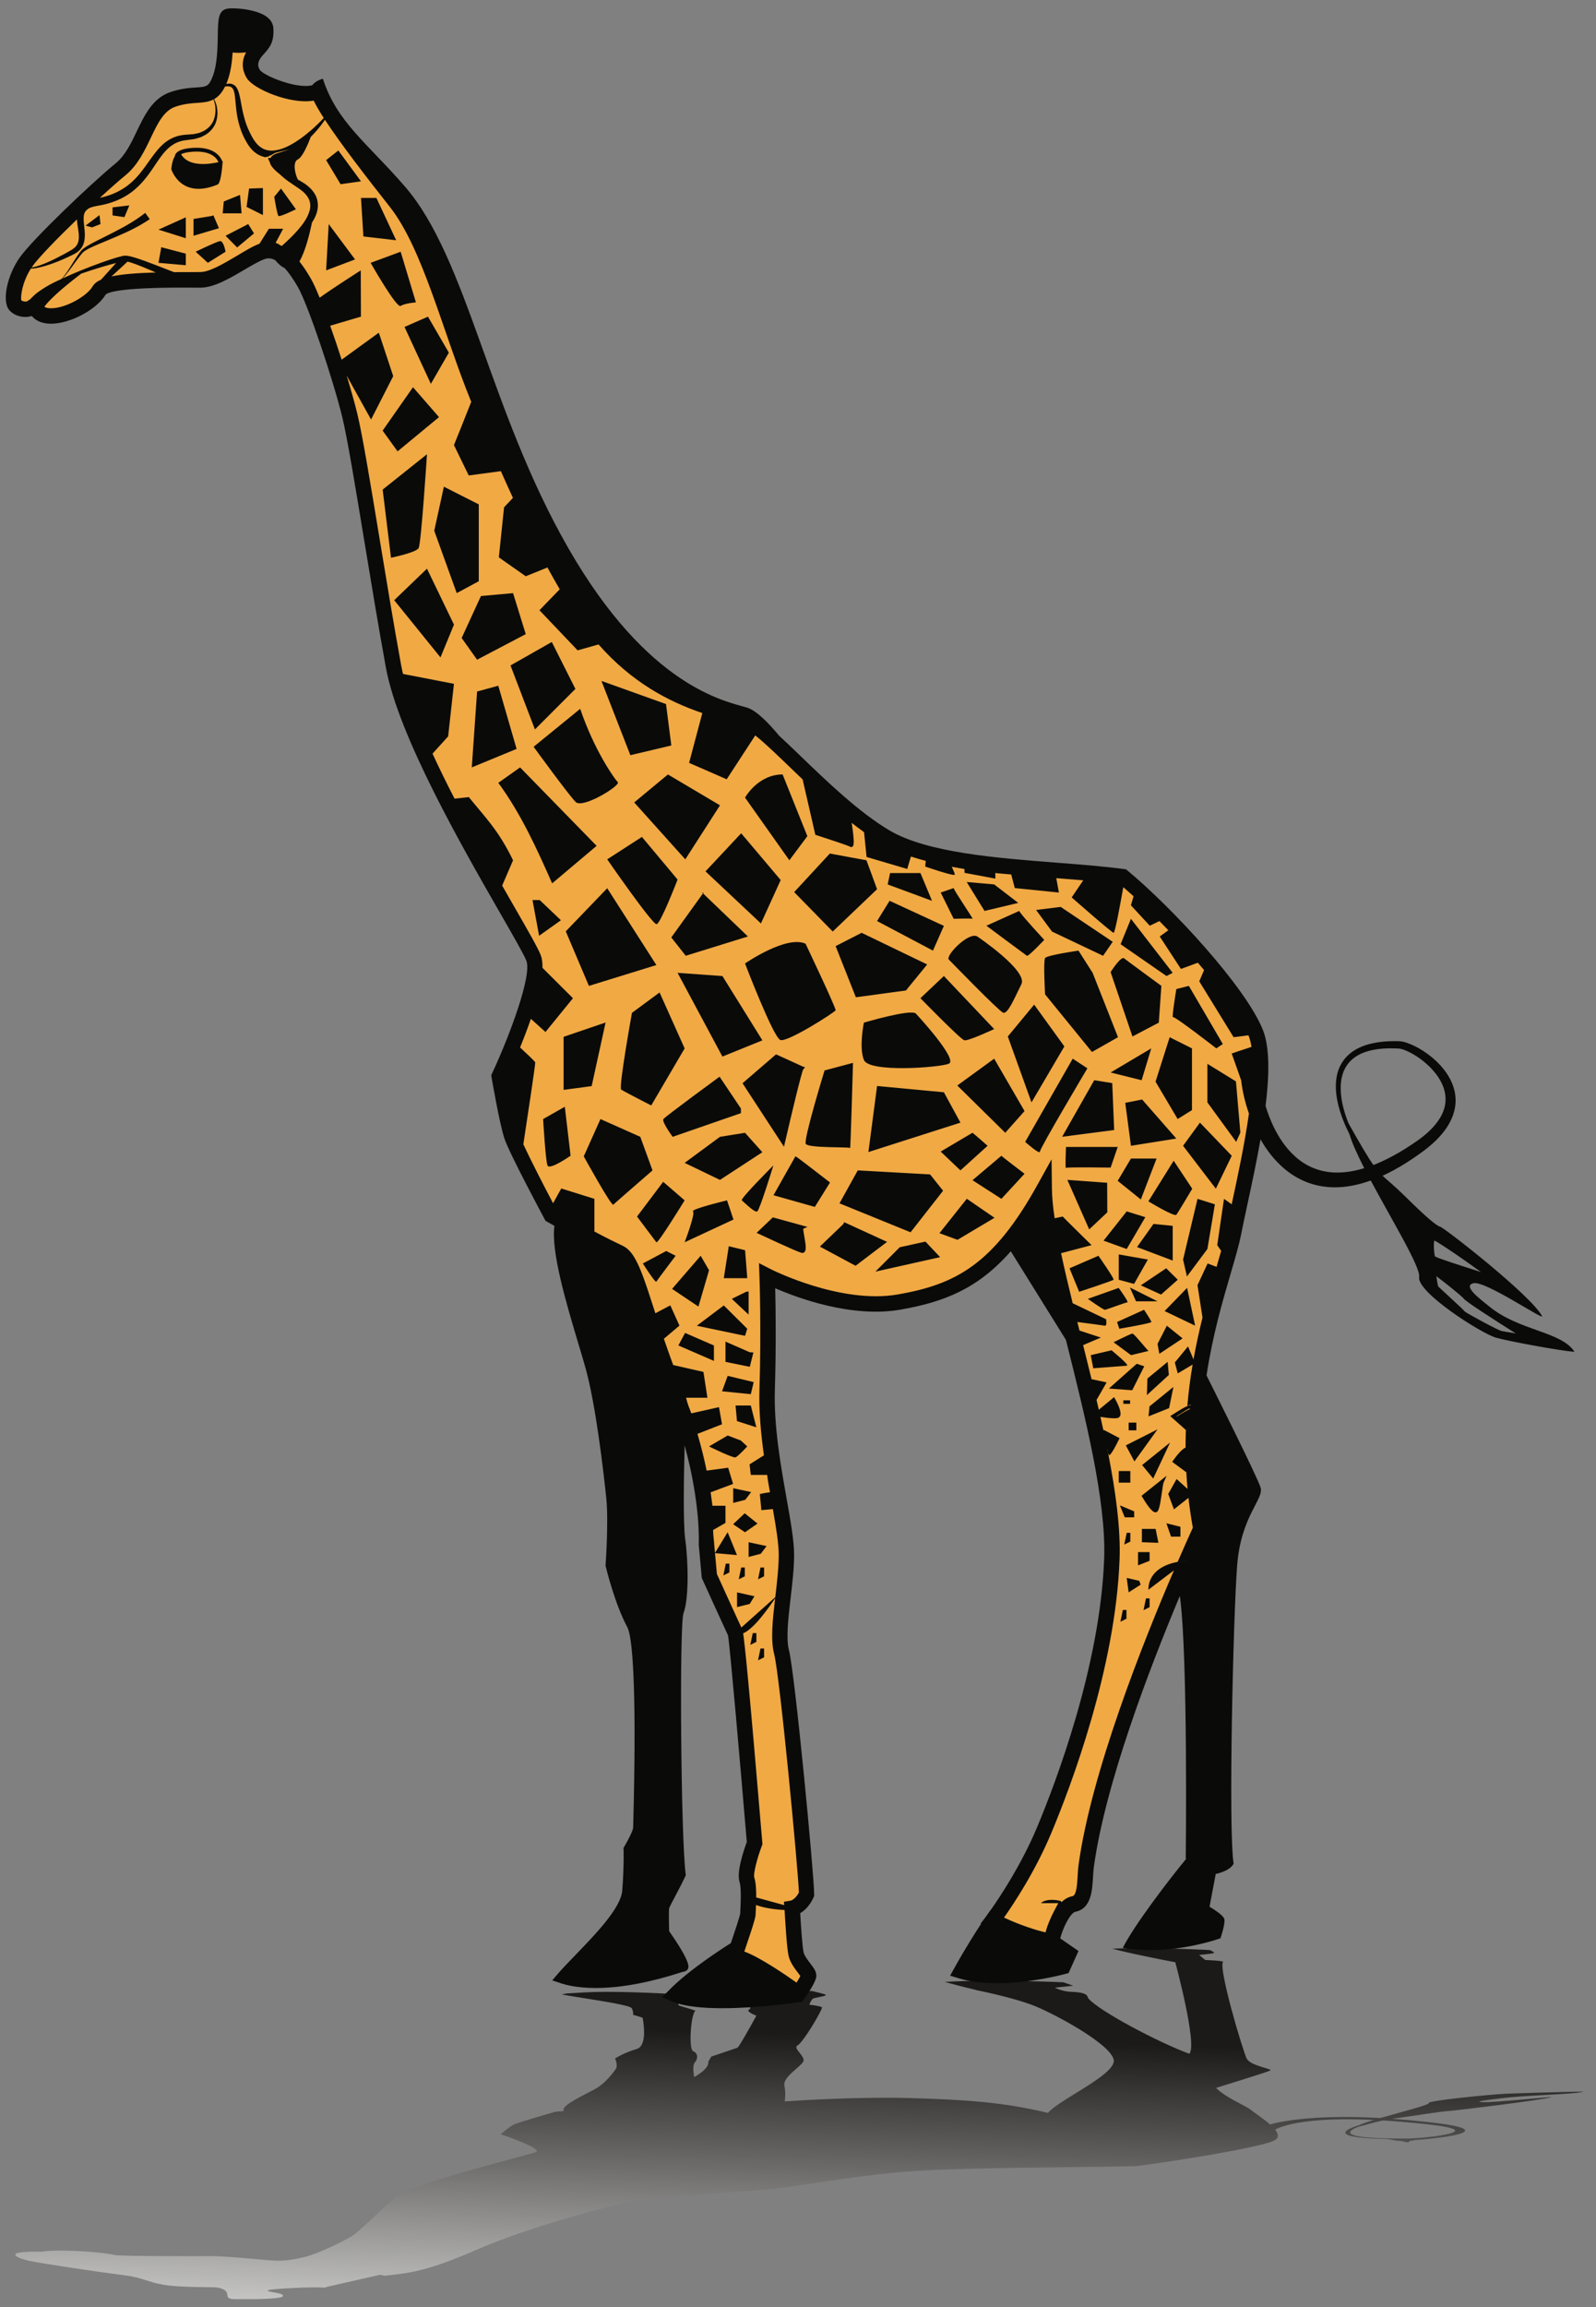
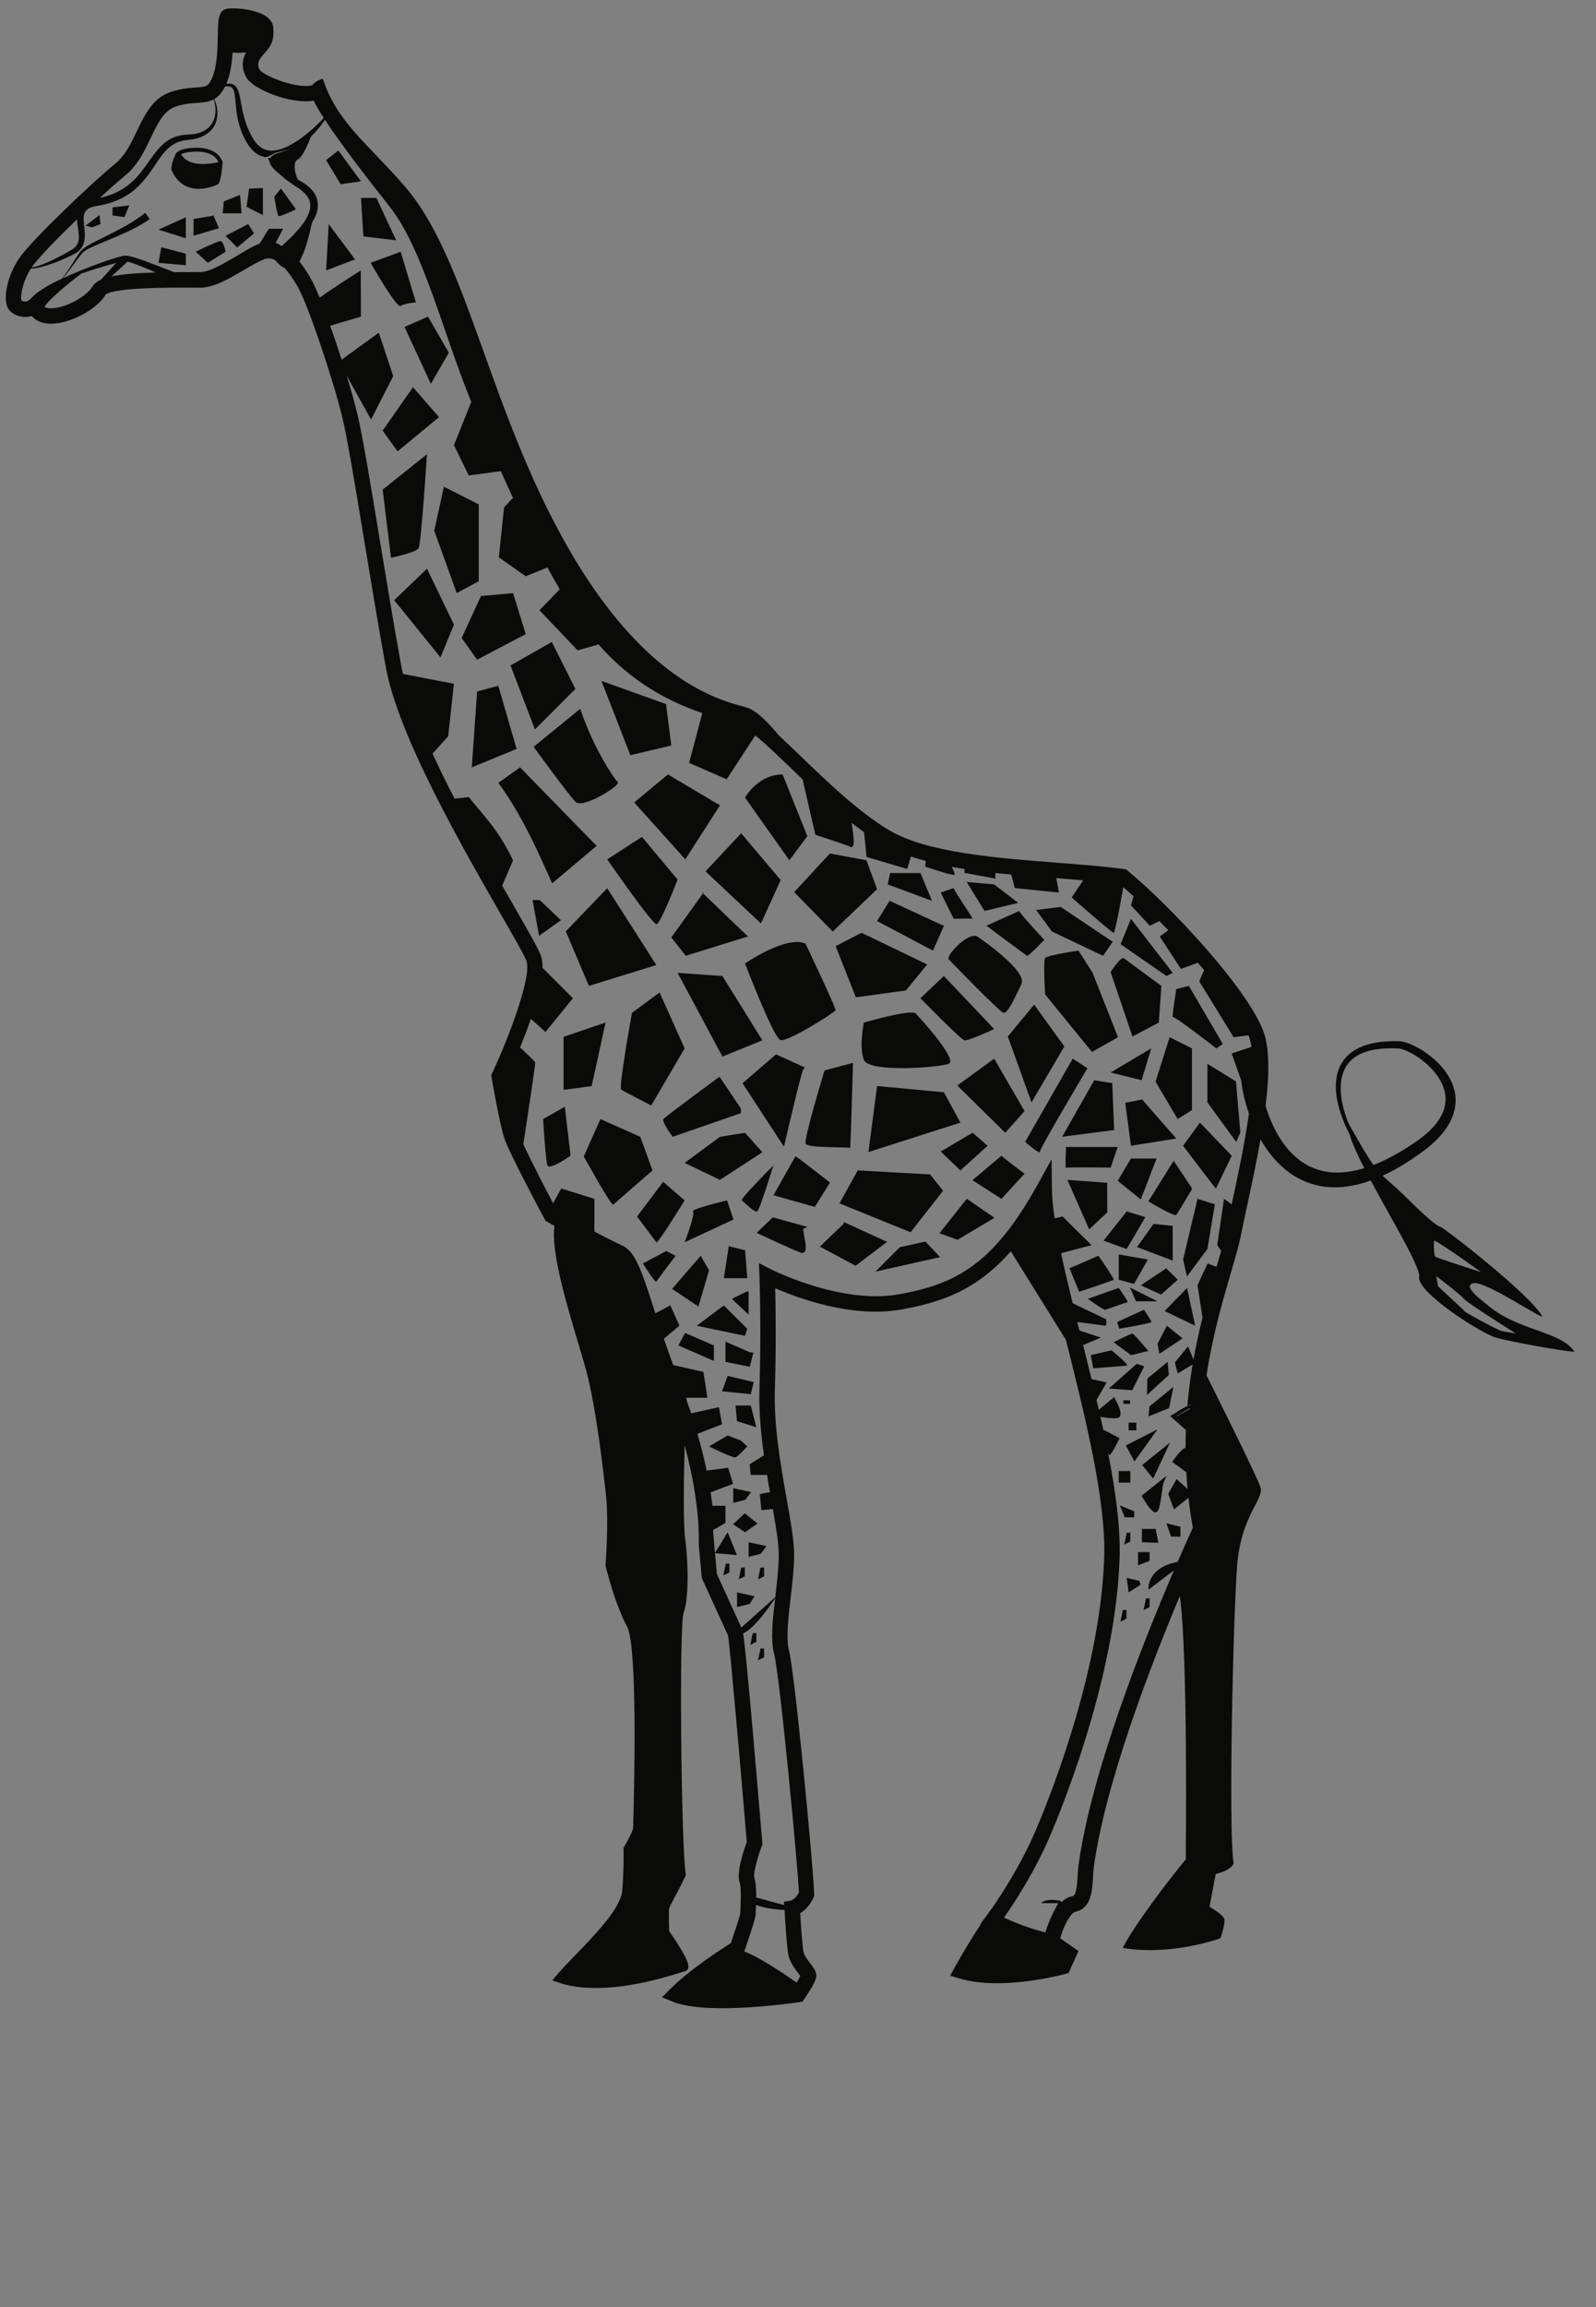
<svg xmlns="http://www.w3.org/2000/svg" version="1.1" viewBox="0 0 414 598">
  <rect x="0" y="0" width="414" height="598" fill="#808080" stroke="none" />
  <defs>
    <linearGradient id="a" x1="205.59" x2="208.51" y1="625.57" y2="527.27" gradientUnits="userSpaceOnUse">
      <stop stop-color="#FFFFFE" offset="0" />
      <stop stop-color="#1B1A19" offset="1" />
    </linearGradient>
  </defs>
-   <path d="m295.61 504.99c9.918 0 18.264 0.475 18.264 0.475s1.332 0.592 1.001 0.773c-0.335 0.18-3.834 0.491-3.834 0.491l1.609 1.312c1.297 0.047 3.844 0.168 4.644 0.414-1.412 1.367 5.092 23.141 6.092 25.125 0.999 1.986 7 2.656 6.078 3.119-0.888 0.447-13.136 4.223-14.024 4.494 1.584 1.612 4.189 2.989 6.287 4.098 1.158 0.613 2.161 1.141 2.705 1.57 0.409 0.325 0.939 0.703 1.554 1.143 1.139 0.82 2.422 1.74 3.461 2.654 1.485-0.402 3.469-0.826 6.312-1.195 1.603-0.207 3.518-0.389 5.651-0.52 2.136-0.129 4.496-0.199 6.888-0.207 3.298-0.011 6.578 0.096 9.738 0.272 5.548-1.602 12.969-3.483 12.558-3.865-0.666-0.62 16.291-2.282 19.958-2.436 3.667-0.156 16.543-0.523 20.333-0.568-3.333 0.826-14.541 0.838-22.291 1.843-1.712 0.223-7.002 0.805-3.874 0.909 1.513 0.05 5.903-0.307 9.941-0.664 4.298-0.381 8.198-0.76 7.809-0.649-3 0.85-25.376 3.537-26.376 3.576-1 0.037-3.516 0.362-9.125 1.217-2.964 0.453-4.529 0.633-5.864 0.83 0.407 0.028 0.815 0.057 1.219 0.088 2.222 0.168 4.366 0.369 6.451 0.584 2.066 0.217 4.172 0.445 6.083 0.732 1.884 0.286 3.626 0.631 4.56 1.049 0.455 0.207 0.694 0.442 0.617 0.664-0.069 0.223-0.418 0.457-0.98 0.655-1.125 0.4-2.946 0.757-4.964 1.023-2.052 0.262-4.278 0.551-6.849 0.686-0.326 0.015-0.665 0.173-1.019 0.185-0.178 6e-3 -0.365 0.074-0.561 0.076-0.101 2e-3 -0.194 0.356-0.303 0.356h-0.234c-0.621 0-1.238-0.35-1.892-0.354-1.291-4e-3 -2.551-0.484-3.813-0.519-2.497-0.067-5.02-0.145-6.977-0.41-0.972-0.129-1.771-0.262-2.33-0.436-0.562-0.176-0.873-0.35-1.022-0.535-0.291-0.371 0.048-0.723 0.587-1.057 0.708-0.412 1.717-0.787 2.863-1.133 0.637-0.343 2.045-0.818 3.815-1.353-2.7-0.127-5.385-0.191-7.923-0.172-3.959 0.027-7.392 0.277-9.931 0.631-2.566 0.351-4.333 0.783-5.6 1.185-0.959 0.303-1.64 0.594-2.142 0.852 0.977 1.231 1.105 2.344-0.682 3.041-4.439 1.732-23.747 4.94-35.087 6.389l-0.44 0.058-0.568 0.01c-5.235 0.108-11.152 0.18-17.415 0.254-15.75 0.189-33.6 0.404-43.335 1.291-7.89 0.721-16.315 1.973-23.083 2.982-5.225 0.778-9.35 1.393-12.069 1.594-8.67 0.586-31.98 2.33-36.427 3.406-2.323 0.563-23.112 5.676-37.552 11.924-13.099 5.67-17.119 6.123-23.778 6.871l-0.55 0.063-1.181-0.252-13.5 3.057-0.894 0.275c-3.58-0.275-13.15 0.318-14.302 0.568-0.562 0.135-0.907 0.313 0.8 0.604 1.856 0.316 2.894 0.521 2.684 1.078-0.046 0.119-0.375 0.295-1.686 0.449-1.695 0.186-3.4 0.242-5.103 0.283h-6.019c-0.891-0.146-1.424-0.04-1.609-1.021-0.053-0.488-0.125-1.156-1.285-1.631-1.041-0.426-1.609-0.432-4.34-0.461-1.62-0.014-3.836-0.039-6.586-0.18-4.672-0.242-6.774-0.92-8.806-1.578-1.479-0.478-3.006-0.972-5.495-1.287-6.321-0.797-21.57-3.047-24.869-3.773-3.338-0.733-4.656-1.756-2.718-2.106 0.805-0.144 2.068-0.244 3.466-0.271 0.839-0.016 1.655-4e-3 2.382 0.035 0.783-0.145 2.212-0.311 5.004-0.311 4.996 0 11.848 0.569 14.18 1.172 0.88 0.114 5.027 0.295 22.651 0.274 0.733 0 1.356-2e-3 1.836-2e-3 3.552 0 7.536 0.361 11.39 0.713 2.048 0.185 3.982 0.361 5.432 0.439 2.387 0.127 5.159-0.232 8.452-1.101 2.694-0.713 9.325-3.784 11.616-5.254 1.309-0.838 3.352-2.752 5.717-4.969 1.743-1.633 3.717-3.485 5.594-5.067 3.237-2.736 19.873-7.212 29.812-9.886 3.368-0.907 6.03-1.621 6.618-1.862 1.459-0.593-4.303-2.988-8.859-4.5l-0.263-0.087 0.103-0.096c0.085-0.076 2.04-1.848 3.324-2.444 1.289-0.597 10.017-3.111 10.388-3.218l0.275-0.08 0.505-0.043c0.12-0.01 0.791-0.069 1.808-0.157-0.967-1.021 3.129-3.138 6.162-4.701 0.741-0.383 1.442-0.746 1.961-1.037 2.618-1.467 4.582-4.096 5.305-5.156 0.65-0.955-0.161-2.688-0.17-2.705l-0.012-0.024 0.039-0.023c0.094-0.063 2.4-1.525 5.592-2.434 1.767-0.504 2.336-3.371 1.565-7.863-0.016-0.102-0.026-0.168-0.028-0.184-6e-3 -0.099-1.22-0.478-2.351-0.771l-0.151-0.039 0.012-0.045c2e-3 -6e-3 0.156-0.647-0.332-1.654-0.342-0.7-6.801-1.729-11.991-2.561-1.993-0.32-3.875-0.609-5.28-0.869l-0.901-0.143 1.309-0.277c2.838-0.166 6.242-0.408 10.113-0.408h2e-3c9.17 0 18.75 0.633 21.9 0.791 0.521 0.027 0.869 0.078 1.02 0.082 0.417 0.017 0.744 0.121 0.898 0.184 0.166 0.066 0.666 0.298-4.916 1.527-0.059 0.318-0.109 0.822-5e-3 0.918 0.064 0.058 0.787 0.277 1.487 0.48 0.772 0.225 1.729 0.506 2.721 0.832l0.127 0.043-0.039 0.047c-1.234 1.391-1.686 10.002-0.553 10.467 1.342 0.533 1.303 1.992 0.428 2.965-0.57 0.637-0.338 2.619-0.147 3.76 4.194-2.372 3.669-3.924 3.661-3.942l-8e-3 -0.023 0.012-0.024 0.781-1.328 0.142-0.047c0.61-0.209 5.749-1.957 6.673-2.259 0.513-0.459 3.159-5.145 4.867-8.282-0.957-0.402-2.7-1.224-1.869-1.611 0.5-0.231 0.265-0.922 0.187-1.148-0.018-0.055-0.03-0.096-0.037-0.124-0.156-0.121-1.316-0.673-2.412-1.169-2.344-0.229-10.658-1.055-15.754-1.844l-2.119-0.328 2.771-0.176c3.104-0.197 7.905-0.264 12.889-0.264 9.328 0 19.285 0.229 19.92 0.242l0.856 0.022 0.488 0.111c3.102 0.697 3.094 0.863 3.094 0.936 0 0.166-0.663 0.297-1.56 0.48-0.66 0.135-1.591 0.319-1.78 0.449-0.3 0.209-0.72 0.987-0.936 1.571 1.085 0.097 2.309 0.283 3.346 0.631l-0.079 0.06v0.069c0 0.779-4.76 8.871-6.302 9.783-0.801 0.474 0.066 1.297 0.664 2.093 0.44 0.583 0.904 1.188 0.904 1.735 0 0.556-0.899 1.342-1.945 2.25-1.49 1.295-3.342 2.904-3.049 4.353 0.352 1.745 0.207 3.311 0.092 4.082 6.007-0.406 19.937-1.197 32.504-0.859 14.472 0.391 24.828 1.154 35.771 3.852 1.153-1.381 4.108-3.202 7.199-5.106 4.875-3.004 10.404-6.408 9.856-8.728-1.017-4.295-16.344-12.379-21.236-14.186-4.072-1.504-9.649-2.797-12.033-3.32l-0.031 4e-3 -1.151-0.258-1.44-0.291 0.125-0.01c-1.481-0.346-4.061-0.973-6.819-1.74l-1.205-0.336 2.377-0.111c2.733-0.129 6.013-0.192 9.748-0.192 8.836 0 17.332 0.356 17.688 0.371l0.911 0.037 2.571 0.883-4.729 0.506c0.516 0.34 2.475 1.023 3.947 1.068 4.086 0.127 4.355 0.854 4.549 1.385 0.052 0.143 0.105 0.279 0.207 0.399 2.928 3.322 18.195 11.361 26.151 14.295 2.144-2.346-3.644-23.692-3.644-23.692l0.112-0.012c-4.419-0.828-13.482-2.654-16.445-3.572 2.385-0.062 4.77-0.088 7.069-0.088zm63.113 44.641c-1.406 0.306-3.24 0.785-6.498 1.685-0.584 0.229-1.086 0.469-1.465 0.719-0.459 0.322-0.698 0.664-0.371 0.996 0.303 0.332 1.319 0.649 3.036 0.862 1.694 0.216 3.948 0.33 6.267 0.378 1.109 0.028 2.257 0.036 3.393 0.036 1.37 0 0.707 2e-3 1.991-6e-3l0.233-2e-3 0.164-2e-3c0.113-2e-3 0.236-6e-3 0.363-0.01 0.255-0.01 0.52-0.021 0.785-0.037 2.154-0.123 4.235-0.338 6.018-0.584 1.776-0.248 3.301-0.545 4.138-0.875 0.855-0.328 0.887-0.682 0.081-1.004-0.797-0.322-2.305-0.607-4.038-0.85-1.734-0.246-3.765-0.451-5.791-0.65-2.028-0.195-4.087-0.373-6.175-0.517-0.707-0.051-1.418-0.096-2.131-0.139z" fill="url(#a)" />
-   <path d="m82.629 23.615c-4.579 2.287-15.376-2.042-16.876-4.375s-0.666-4.5 1-6.333c1.666-1.834 2.334-2.667 2.167-5.5-0.167-2.834-8.167-3.5-9.667-3.167s0.167 10-2.166 16.167-5.167 3-12.167 5.333-7.333 13-13.667 18.167c-6.334 5.166-21.333 19.5-24.5 24s-3.833 10-2.833 11.166c1 1.167 3.333 1.5 4.5 0.5s0.333 2.334 4.833 2.334 10.667-3.5 12.5-6.667 21.334-2.667 26.167-2.667 11.833-5.833 16.167-7.333 8 3.167 10.833 8 9.5 24.833 11.834 34.5 7 41.333 11.333 65 33.917 69.25 36.333 75.595c2.416 6.346-8.916 30.655-8.916 30.655s2 11.75 3.25 15.5 10.25 20.501 10.25 20.501 14.25 8 18 9.75 5.25 13.5 14.25 36.5 8 39 8 39l0.75 8.25s6.25 13.75 6.75 14.75 5 54.5 5 54.5-2.75 7.25-2 9.5 0.25 8.25 0.25 9-2.75 8.746-2.75 8.746-10.25 6.254-16 12.004c8.5 3.5 31.75 0 31.75 0s2.75-4 2.75-4.926c0-0.923-2.75-3.324-3.25-5.574s-1-11.881-1-11.881 2.25-0.369 3.75-3.619c0-4.75-5-57-6.5-62.75s1.25-16.75 1.25-25.25-5.5-26.75-5-42.75 0-29.5 0-29.5 18.5 9.5 34.25 6.75 26-8.5 37.611-29.417c0.223 20.333 18.555 68.667 17.555 96.001-1 27.332-12.111 57.332-17.555 70.332-5.445 13-13.445 23.5-13.445 23.5s12.409 6.209 15.492 5.5c-0.166-1.332 2.342-9.166 5.676-9.832 3.333-0.668 2.666-6.168 3.166-9.834 3.908-28.668 22.75-72.25 29.75-87.5-6.75-36.25 6-64 8.5-76.75 2.5-12.751 9.916-41.251 5.75-51.751s-23-31-34.5-40.5c-18.75-2.5-47.5-2-61.5-10.25s-29.25-26.75-35-29.5c0 0-31.5-13.75-37.25-22.75s-24.48-40.368-37.75-77.5c-13.271-37.132-17.056-39.076-23.625-43.875" fill="#F1A944" />
  <path d="m113.88 108.12-10.75 8.875-3.875-5.375 7.875-11.25 6.75 7.75zm19.208 45.625 3.292 10.625-12.627 6.625-3.998-5.625 5-10.875 8.333-0.75zm-3.833 24 4.75 16.375-11.625 4.792 1.373-19.667 5.502-1.5zm16.25 60.786-5.663 4.026-1.712-9.257h1.875l5.5 5.231zm48.968 177.22-3.282 0.813v-3.813l4.516 1-1.234 2zm-0.282-12.187v-3.813l4.657 1-1.516 2-3.141 0.813zm-4-14v-3.813l4.657 1-1.516 2-3.141 0.813zm6.309 5.353-3.255 2.25-3.073-2.084 3.01-2.832 3.318 2.666zm-4.339-21.541 1.677 1.543s-2.374 2.584-3.041 2.832c-0.667 0.25-6.874-2.832-6.874-2.832l4.832-2.834 3.406 1.291zm-1.364-9.07h3.958l1.438 5.66-5.021-1.611-0.375-4.049zm-5.606-15.555v4l-9.218-4 1.734-3.25 7.484 3.25zm3 4.25v-5.25l6.282 2.75 0.954 0.063-0.93 3.718-6.306-1.281zm7.314 5.25-0.75 3.125-7.458-0.75 1.458-4 6.75 1.625zm-20.25-32.75s-4.75 6.281-5 6.703-3.5-4.703-3.5-4.703l6.063-3.234 2.437 1.234zm2.336-14.362s-6.961 11.362-7.336 10.862-5.009-6.666-5.009-6.666l6.785-9.005 5.56 4.809zm15.966 23.696 0.634-0.084v6l-4.359-4.082 3.725-1.834zm-5.802 3.541 6.083 6.041-0.583 1.834-12.5-2.613 7-5.262zm-3.833-9.125-2.75 9.416-6.834-4.584 7.417-8.582 2.167 3.75zm5.124-6.223 4.229 1.03 0.563 7.248h-6.083l1.291-8.278zm-162.98-264.94-2.187 0.854-1.688-0.463 3.625-2.724 0.25 2.333zm6.203-1.802-3.078-0.447v-2.084l4.359-0.511-1.281 3.042zm109.74 245.8c-0.5-1.334-1.125-12.022-1.125-12.022l5.625-3.187 1.5 12.691s-5.5 3.852-6 2.518m11.468-20.563-7.282 0.979v-13.75l10.891-3.711-3.609 16.482zm7.656 0.896c-0.707-0.5 2.793-19.881 2.793-19.881l7.166-5.286 6.503 14.5-8.669 14.786s-7.086-3.619-7.793-4.119m10.959 7.645c0.5-0.687 14.562-10.978 14.562-10.978l5.541 8.25v1.199l-17.709 6.134s-2.894-3.917-2.394-4.605m-6 4.605 3.167 8.708s-9.667 8.376-10.167 8.876-7.666-12.521-7.666-12.521l4.333-9.668 10.333 4.605zm13.667 19.334c-0.667-0.584 8.833-2.862 8.833-2.862l1.667 4.966-12.664 5.896s2.831-7.416 2.164-8m20.85-11.917s-3.517 11.501-4.183 11.917c-0.667 0.416-3.5-2.473-4-2.862s8.183-9.055 8.183-9.055m-13.85-7.417 6.5-1.042 4.5 5.03-11 7.179-9.164-4.417 9.164-6.75zm-138.56-228.92v3l-7.094-0.625 0.734-4.042 6.36 1.667zm0-9.445v5.445l-7.094-2.223 7.157-3.222h-0.063zm10.313 8.945-4.594 2.875-3.156-2.875s5.375-2.625 6.312-2.75c0.938-0.125 1.438 2.75 1.438 2.75m-3.155-9.416 1.436 3.322-6.594 1.958v-4.364l4.531-0.729 0.627-0.187zm2.689-3.608 4.216-1.706 0.404 4.785h-4.904l0.284-3.079zm6.341 5.857 1.5 2.417-4.375 3.645-3-3.031 5.875-3.031zm0.218-9.208 3.594-0.125v7l-4.235-2.125 0.641-4.75zm12.157 5.375s-4.125 2-4.5 1.75-1.125-5-1.125-5l1.75-2.125 3.875 5.375zm93.5 195.9-17.5 5.398-6-14.137 10.75-11.176 12.75 19.915zm27.5 19.517-10.367 4.204-11.633-21.707 11.633 0.832 10.367 16.671zm-40.25-46.921 9-5.812 9.25 11.055s-4.375 11.366-5.437 11.562c-1.063 0.195-12.813-16.805-12.813-16.805m7-14.75 8.75-7.25 13.5 8-9 14-13.25-14.75zm141.69 190.31h-2.436l-1.206-3.465 3.642 0.91v2.555zm-14.813-35.346h1.754v0.916h-1.754zm3.813 39.346h3v2.267l-3 1.178v-3.445zm1-6h3.564l0.718 3.597-4.282-0.152v-3.445zm-103 10v2.279l-1.572 0.776 0.636-3.055h0.936zm-4.936-1h0.936v2.279l-1.572 0.776 0.636-3.055zm9.936 1v2.279l-1.572 0.776 0.636-3.055h0.936zm-2 19.279-1.572 0.776 0.636-3.055h0.936v2.279zm2 1.721v2.279l-1.572 0.776 0.636-3.055h0.936zm100-13v2.279l-1.572 0.776 0.636-3.055h0.936zm-6 3v2.279l-1.572 0.776 0.636-3.055h0.936zm0.064-20h0.936v2.279l-1.572 0.776 0.636-3.055zm0 11.695 3.25 0.75 0.375 1-3.125 2-0.5-3.75zm1.936-15.695h-2.436l-1.282-3.112 3.718 1.557v1.555zm-1.436-24.555h2v2h-2zm-2.564 12.555h3v3h-3zm9.673 10.683-0.159 0.016c-0.893 0-2.332-2.129-3.382-3.918l-0.218-0.373 6.496-5.193-0.805 1.849c-0.093 0.213-0.258 1.377-0.39 2.313-0.561 3.969-0.831 5.148-1.542 5.306m-3.059-37.841-3.123 6.211-6.05-0.446 7.225-6.416 1.948 0.651zm-4.55-0.147c-0.917 0.084-8.673 0.666-8.673 0.666l-0.661-3.408 5.406-1.258c0.344 0.334 4.845 3.916 3.928 4m2.416-16.695-1.583-3.584 7.167 3.584h-5.584zm-2.25 0.279c-0.5 0-5.416 1.916-5.833 1.916s-4.417-2.832-4.417-2.832l8-2.834s2.75 3.75 2.25 3.75m6.238 5.082c0.012 0.334-8.321 1.75-8.321 1.75l-0.583-1.75 7-3.166s1.892 2.832 1.904 3.166m1.596 5.668 2.416-4.709 4.084 3.291-6.042 4-0.458-2.582zm-11.406-0.418s4.489-2.25 4.906-2.25 3.916 4.418 4.166 4.5l-4.535 1.092-4.537-3.342zm-0.01-16.203c-0.25 0.287-8.918 3.121-8.918 3.121l-2.5-6.084 7.5-3.25s4.168 5.924 3.918 6.213m1.352-6.562 7.551 1.324-3.578 6.318-3.973-1.08v-6.562zm-80.735-7.131-1.11 0.48c-3e-3 0.377 0.158 1.289 0.279 1.979 0.372 2.117 0.564 3.443 0.09 4.007-0.151 0.18-0.364 0.28-0.598 0.28-0.079 0-0.161-0.012-0.243-0.033-1.401-0.383-10.567-4.68-10.956-4.864l-0.662-0.31 4.209-4.012 8.991 2.473zm30.594 3.806 3.803 4.032-16.793 3.755 6.32-6.32 6.67-1.467zm-36.433-25.73-0.263 1.144-10.757-16.459 8.699-7.495 6.867 3.133 0.662 0.243-0.468 0.507c-0.467 0.802-3.155 12.034-4.74 18.927m5.388 0.403c-0.625-1.125 4.875-19.039 4.875-19.039l7.375-1.961s-0.625 22.375-0.75 22.062c-0.125-0.312-10.875 0.063-11.5-1.062m-2.689 3.228 0.437 0.25c0.386 0.219 6.884 5.246 8.183 6.252l0.357 0.276-3.938 6.327-10.723-3.024 5.684-10.081zm12.649 17.068 11.133 5.1-8.172 6.197-9.264-4.977 6.075-5.822 0.228-0.498zm31.813-6.075 7.186 4.934-9.596 5.709-4.685-1.714 7.095-8.929zm-203.85-270.72c0.506-0.281 1.415-0.565 3.107-0.675 4.917-0.323 6.281 1.864 6.622 2.705-2.321 0.525-7.713 1.326-9.654-1.999-0.026-0.014-0.05-0.018-0.075-0.031m9.512 7.831c0.823-0.34 1.188-4.377 1.285-5.674l0.019-4e-3c-2e-3 -8e-3 -8e-3 -0.034-0.014-0.062 0.015-0.21 0.023-0.342 0.023-0.342s-0.047 0.014-0.121 0.036c-0.378-1.029-1.936-3.83-7.661-3.458-2.661 0.173-4.157 0.789-4.573 1.882-0.041 0.105-0.055 0.209-0.073 0.313-0.739 1.144-0.905 3.321-0.905 3.321s2.395 7.968 12.02 3.988m37.188-0.832-5.292 0.75-3.75-6.25 3.167-2.5 5.875 8zm14.25 31.375s-2.918 0.225-3.959 0.925-7.791-11.175-7.791-11.175l7.791-2.875 3.959 13.125zm-5.125-16.098-8.5-0.986-0.625-9.986h4l5.125 10.972zm53.25 114.22 16.75 6 1.375 10.733-10.625 2.517-7.5-19.25zm-1.25 42.75-11.541 9.723c-3.925-8.894-8.071-18.035-13.959-26.056l5.64-4 19.86 20.333zm-62.667-152-7.5 2.833 0.667-12 6.833 9.167zm12.833 17.5 6.084-2.667 5.416 9.334-4.666 8.083-6.834-14.75zm203 249.08 2.084 9.791-7.916-3.791 5.832-6zm-12-0.668 6.584-4.416 3 2.963-4.334 3.85-5.25-2.397zm8.27-6.416-9.259-3.5 4.275-6 4.984 0.5v9zm-11.936-12.75 4.834 1.5-4.834 8.25-6-2.166 6-7.584zm7.75-13.696-4.084 10.611-6-4.834 3.438-5.777h6.646zm-12.814 6.612 0.032 7.334-4.693 4.416-5.668-12.833 10.329 0.75v0.333zm2.73-9.611-1.833 5.347s-11.333-0.173-11.583 0.077 0-5.424 0-5.424h13.416zm-1.416-16.555 0.5 12.166-13.5 1.75 8.334-14.667 4.666 0.751zm16.625 34.125c-0.5 0.625-7.25-3.479-7.25-3.479l6.561-10.522 4.814 7.25s-3.625 6.126-4.125 6.751m1.75 11.625 3.75-15.751 4.5 1.417-0.074 0.444-1.865 11.14-5.311 7.125-1-4.375zm4.375-35.501 8.25 8.584-4.125 8.541-8.5-11.125 4.375-6zm-8.066 65.398-5.696 5.226 0.137-4.297 5.25-4.326 0.309 3.397zm-5.268 10.738 0.25-2.594 6.209-5.041-1.125 5.5-5.334 2.135zm-3.666 11.678-2.224-4.157 8.224-4.156-6 8.313zm2 0.937 7.25-5.832-4.375 9.332-2.875-3.5zm-78.498-67.834 4.738-8.542 18.76 1.042 3.371 4.236-8.433 10.764-18.436-7.5zm41.998-12.333c0.5 0.5 6 4.666 6 4.666l-6 6.5-7.5-4.833 7.5-6.333zm22.306-22.667s-12.306 20.667-12.306 21.583-3.834-2.516-3.834-2.516l12.334-21.567 3.806 2.5zm-38.056 21.583 8.25-4.875c0.375 0.25 3.916 3.375 3.916 3.375l-7.041 6.375-5.125-4.875zm-13.125-72.195h7.875l3 7.2-11.5-4.247 0.625-2.953zm21.375 11.862c-0.375-0.167-4.875 0-4.875 0l-3.375-6.808 3.375-1.158c0 0.549 5.25 8.132 4.875 7.966m-1.5-9.542 7.125 0.625 6.25 4.797-8.75 2.078-4.625-7.5zm15.625 19.125c-0.375-0.25-10.514-7.792-10.514-7.792l8.514-3.833c0.013 0.064 0.091 0.193 0.221 0.374 1.138 1.585 6.265 7.126 6.265 7.126s-4.111 4.375-4.486 4.125m6.5-6.282-4.125-5.593 6.375-0.795 13.5 9.045-2.5 3.625-13.25-6.282zm17.791 3.282 2.688-6.583 10.826 14.001-1.596 0.832-11.918-8.25zm1.209 41.117 4.375-0.867 8.875 10.125-11.771 1.875-1.479-11.133zm6.75-14.117-2.5 8.25-8.042-2 10.542-6.25zm10.561 0v16l-3.718 2.312-5.734-9.687 3.664-11.516 5.788 2.891zm-4.936-8.1c-0.375 0.35 0.875-7.275 0.875-7.275l3.25-0.823 8.811 15.073-1.686 1.125s-10.875-8.449-11.25-8.1m8.936 12.1 7.407 4.562 1.141 13.283-1.086 2.389-7.462-10.234v-10zm-64.061 15.25-23.875 7.625 2.25-17.125 17.332 1.625 4.293 7.875zm-0.814-9.625 9.564-6.958 7.875 13.583-5 5.625-12.439-12.25zm-115.9-108.88 10.709-6.083 6.125 12.166-10.5 10.5-6.334-16.583zm-14.666-10.583-3.5 8.5-12-14.834 8.5-8.166 7 14.5zm-2.616-35.75 9.052 4.583v19.917l-5.718 3.083-5.834-16.167 2.5-11.416zm-6.551 15.916c-0.667 1.167-7.167 2.5-7.167 2.5l-2.166-17.666 11.5-9.167s-1.5 23.167-2.167 24.333m73.917 89.276-0.153 0.213-0.222-0.213h0.375zm-4.625 16.391-3.75-4.75 8.222-11.428 11.653 11.178-16.125 5zm19.5-8.375-14.375-13.5 9.25-9.875 10.25 12.125-5.125 11.25zm19.375 5.875 6.74-3.45 17.01 8.2-5.508 6.75-12.992 1.758-5.25-13.258zm28.082-5.25-2.832 6.417-14.5-7.667 3.25-5.25 14.082 6.5zm-38.831-8.75 9.249-10 9.5 1.75 2.75 7.5-11.5 10.968-9.999-10.218zm-12.751-24.5s3.333-6 9.75-6l6.417 16-4.667 6.25-11.5-16.25zm64.625 60s-6.75 3.162-7.75 2.902-11.375-10.902-11.375-10.902l6.082-5.75 13.043 13.75zm3.541 1.921 6.834-8.254 7.834 10.833-8.523 14.5-6.145-17.079zm9.667-10.921s-0.5-8.643 0-9.405 8.667-1.928 8.667-1.928l3.666 5.751 6.584 16.691-6.75 3.828-12.167-14.937zm20.5-9.333c0.833 0.666 9.667 7.135 9.667 7.135l-0.667 9.531-6.833 3.588-5.667-16.687s2.667-4.234 3.5-3.567m-89.166 21.167c-1.834-0.667-9.167-19.834-9.167-19.834s10.701-7.408 15.701-5.125c0 0 7.966 16.75 7.799 17.25s-12.5 8.376-14.333 7.709m21.666 5.166c-1.333-3.333 0-9.666 0-9.666s12.309-3.647 13.5-2.334c0 0 11.167 12 8.5 13s-20.667 2.333-22-1m29.417-32s13.186 8.875 11.436 12.375-3.544 7.875-4.741 7.375c-1.195-0.5-13.07-12.75-14.07-13.75s5.186-7.335 7.375-6m-104.18-34.858c-1.833-1.833-10.909-14.309-10.909-14.309l12.084-9.842c3.667 10.833 8.917 18.176 9.75 19.009s-9.092 6.976-10.925 5.142m-141.32-138.26c0.353-1e-3 0.736-0.027 1.156-0.095 2.088-0.343 4.973-1.268 8.24-2.786 0.407-0.194 0.824-0.392 1.248-0.594 0.399-0.197 0.868-0.42 1.322-0.741 0.909-0.608 1.648-1.687 1.874-2.848 0.479-2.311-0.304-4.55-0.128-6.472 0.053-0.582 0.237-1.041 0.539-1.419 0.153-0.146 0.306-0.29 0.46-0.435 0.091-0.065 0.17-0.138 0.273-0.195 0.393-0.221 0.885-0.375 1.343-0.49 0.238-0.059 0.596-0.119 0.807-0.163l0.894-0.166c2.385-0.447 4.794-1.288 6.933-2.629 2.146-1.338 3.922-3.186 5.363-5.107 1.465-1.914 2.604-3.932 3.949-5.583 1.323-1.663 2.909-2.888 4.75-3.341 0.446-0.101 0.866-0.203 1.385-0.246 0.243-0.031 0.484-0.06 0.723-0.09 0.256-0.036 0.508-0.071 0.759-0.107 0.503-0.046 0.989-0.187 1.462-0.334 0.237-0.073 0.474-0.131 0.701-0.215 0.222-0.106 0.442-0.21 0.659-0.314 1.751-0.818 2.951-2.343 3.372-3.817 0.441-1.48 0.348-2.823 0.134-3.862-0.162-0.794-0.445-1.412-0.718-1.863 1.058-0.588 2.03-1.585 2.872-3.287-0.358 0.049-0.697 0.13-0.99 0.207 0.293-0.077 0.632-0.159 0.99-0.208 0.374-0.052 0.768-0.068 1.154 0 0.758 0.121 1.121 0.843 1.301 1.883 0.18 1.017 0.235 2.211 0.381 3.477 0.132 1.269 0.322 2.628 0.681 4.012 0.361 1.387 0.836 2.782 1.553 4.154 0.663 1.262 1.532 2.762 2.933 3.751 0.678 0.523 1.507 0.825 2.331 1.042 0.269 0.068 0.541-0.174 0.811-0.146 0.191 0.021 0.38-0.301 0.57-0.301h0.043c0.226 0 0.642-0.394 1.318-0.697l3.751-0.925-3.751 1.211c-0.676 0.302-1.092 0.682-1.318 1.064-8e-3 0.014-0.013 0.041-0.021 0.055-8e-3 -0.015-0.014-0.02-0.022-0.034-0.19-5e-3 -0.379-0.015-0.57-0.035 0.043 0.146 0.083 0.282 0.13 0.442 0.077 0.187 0.185 0.376 0.295 0.57 0.15 0.968 1.148 2.048 2.449 3.074 0.385 0.347 0.797 0.693 1.213 1.069 0.76 0.667 1.6 1.182 2.465 1.79 0.437 0.296 0.881 0.597 1.33 0.902 0.421 0.276 0.815 0.585 1.193 0.903 0.749 0.644 1.341 1.417 1.644 2.256 0.304 0.835 0.326 1.76 0.06 2.677-0.261 0.911-0.685 1.82-1.226 2.644-1.077 1.657-2.401 3.062-3.565 4.229-0.926 0.916-1.765 1.677-2.442 2.278-0.505-0.253-1.029-0.679-1.573-0.821l1.946-3.652h-3.695l-2.438 3.88c-1.798 0.643-3.854 1.956-6.033 3.235-3.234 1.899-6.899 4.108-9.363 4.108-0.472 0-1.084 0.023-1.806 0.017-1.756-0.013-3.399-2e-3 -4.946 7e-3 -0.132-0.049-0.253-0.085-0.405-0.142-1.059-0.412-2.572-0.996-4.386-1.701-0.913-0.352-1.905-0.73-2.967-1.112-1.064-0.38-2.184-0.774-3.423-1.092-0.312-0.078-0.63-0.15-0.99-0.196-0.343-0.064-0.85-0.023-1.151 0.054l-0.06-0.059s-0.033 0.038-0.081 0.092c-0.609 0.134-1.182 0.297-1.764 0.47-1.242 0.376-2.479 0.797-3.71 1.236-3.553 1.274-7.041 2.696-10.01 4.085 0.559-0.558 1.218-1.367 1.957-2.358 0.836-1.106 1.75-2.452 2.819-3.786 0.277-0.33 0.539-0.66 0.861-0.888 0.332-0.246 0.714-0.463 1.106-0.669 0.785-0.413 1.628-0.778 2.471-1.14 3.393-1.415 6.846-2.815 9.343-4.127 1.256-0.643 2.273-1.246 2.982-1.694 0.362-0.231 0.635-0.411 0.808-0.531 0.18-0.121 0.275-0.186 0.275-0.186l-1.178-1.616s-0.091 0.071-0.262 0.205c-0.172 0.139-0.419 0.326-0.723 0.551-0.627 0.459-1.555 1.103-2.721 1.805-2.319 1.435-5.618 3.05-8.936 4.712-0.827 0.426-1.654 0.853-2.447 1.343-0.396 0.246-0.786 0.501-1.149 0.812-0.384 0.323-0.65 0.711-0.905 1.059-1.008 1.437-1.825 2.825-2.587 3.98-0.736 1.131-1.39 2.047-1.937 2.632-0.117 0.055-0.23 0.11-0.347 0.165-1.996 0.883-3.568 1.766-4.804 2.597-0.71 0.456-1.31 0.89-1.759 1.289-0.111 0.097-0.188 0.185-0.282 0.279-0.406 0.361-0.747 0.701-1.03 1.014-0.213 0.101-0.434 0.238-0.658 0.43-0.051 0.044-0.329 0.152-0.768 0.096-0.377-0.046-0.66-0.179-0.814-0.292-0.259-1.064 0.274-4.799 2.477-8.236m3.498 9.881c1.886-2.616 7.197-6.786 9.543-8.568 1.784-0.622 3.647-1.225 5.522-1.786 1.183-0.351 2.369-0.684 3.54-0.974-1.017 1.14-2.407 2.685-3.898 4.31-1.088 0.481-1.795 1.061-2.195 1.752-1.434 2.475-6.914 5.669-10.77 5.669-0.946 0-1.432-0.163-1.742-0.403m17.4-7.846c2.058-1.872 3.697-3.397 4.167-3.838 0.173 0.039 0.344 0.074 0.522 0.126 1.112 0.331 2.204 0.759 3.228 1.17 1.027 0.414 1.993 0.827 2.886 1.21 0.244 0.105 0.468 0.202 0.7 0.303-5.168 0.138-8.895 0.465-11.503 1.029m48.756-3.898c1.516-2.525 2.645-7.091 3.268-10.088 0.497-0.749 0.948-1.578 1.229-2.527 0.376-1.185 0.412-2.608-0.034-3.882-0.479-1.266-1.345-2.281-2.273-3.05-0.466-0.387-0.953-0.731-1.457-1.01-0.392-0.231-0.777-0.459-1.16-0.684-0.966-2.083-1.176-4.654 0.014-5.196 1.146-0.521 2.51-3.611 3.372-5.856 0.303-0.306 0.607-0.612 0.882-0.91 1.197-1.294 2.106-2.507 2.778-3.506 4.031 6.151 10.731 14.848 16.801 22.522 8.634 10.915 13.766 32.495 21.152 50.583-1.59 4.084-4.485 11.209-4.485 11.209l3.833 7.875 8.337-1.114c1.018 2.296 2.063 4.613 3.132 6.926-1.069 1.122-2.302 2.438-2.302 2.438l-1.357 12.976 6.982 4.903 5.63-2.275c1.056 1.949 2.122 3.836 3.189 5.652l-4e-3 -6e-3 -5.259 5.436 9.902 10.397 5.426-1.533c8.677 9.853 18.122 14.793 26.92 17.787l-3.429 12.913 9.75 4.25 7.409-11.363c2.301 1.796 5.579 4.951 8.999 8.244 1.058 1.019 2.159 2.079 3.291 3.156l3.294 14.352 0.27 0.087c3.198 1.033 8.169 2.683 8.751 2.995l0.276 0.148 0.353-0.185c0.228-0.166 0.662-0.507-0.222-6.141 1.067 0.839 2.138 1.646 3.212 2.414l0.653 6.427 10.543 3.114 0.962-3.226c1.238 0.408 2.518 0.788 3.846 1.134l-0.137 1.471s7.25 2.498 7.625 2.123c0.191-0.191-0.39-1.164-0.728-2.07 1.174 0.21 2.289 0.405 3.289 0.587v0.983l8 1.5v-1.46c1 0.137 2.836 0.264 4.116 0.385l0.932 3.526 11.446 1.158-0.685-3.729c2.386 0.185 4.734 0.368 6.992 0.561l-2.996 4.434s10.379 9.125 10.879 9.175c0.373 0.038 1.804-7.821 2.507-11.825 0.867 0.743 1.758 1.526 2.665 2.348l-0.688 2.344 4.896 5.291 2.501-1.197c0.772 0.779 1.544 1.569 2.314 2.371l-2.231 1.618 5.5 8.417 4.384-1.616c0.548 0.637 1.087 1.273 1.616 1.907l-1.25 2.917 8.916 14.484 3.84-0.49c0.015 0.038 0.036 0.08 0.051 0.118 0.328 0.827 0.572 1.796 0.748 2.877-2.111 0.671-5.139 1.72-5.139 1.72l2.465 6.972c0.027 0.277 0.062 0.586 0.113 0.941 0.178 1.285 0.513 3.119 1.164 5.38 0.205 0.709 0.455 1.476 0.729 2.265-1.132 8.014-2.977 16.572-4.364 23.004-0.039 0.177-0.074 0.341-0.111 0.517l-1.996-1.413-1.75 12.001 1.016 1.49c-0.361 1.293-0.762 2.676-1.191 4.141 0.814 0.297 1.599 0.566 1.904 0.617l-2e-3 2e-3c-0.303-0.053-1.088-0.322-1.902-0.619-1.136-0.414-2.325-0.881-2.325-0.881l-2.625 5.625 1.301 8.41c-0.843 3.383-1.646 6.998-2.33 10.834l0.404 0.949-6e-3 2e-3 -0.398-0.943-1.43-3.377-3.416 4.166 0.75 2.834 3.857-2.287c-0.574 3.406-1.046 6.949-1.369 10.684 0.658-0.286 0.823-0.282 0.948-0.235l-0.058 0.106c-0.123-0.039-0.319-0.057-0.89 0.189-0.655 0.283-1.802 0.914-3.884 2.258l-0.553 0.352 4.056 3.597 0.227 0.194 0.649-0.745 0.015 0.012-0.664 0.748-0.227-0.201c-0.052 1.5-0.077 3.021-0.073 4.566-0.967 0.344-2.382 2.153-3.19 3.284l-0.287 0.4 3.668 2.695c0.082 1.426 0.186 2.866 0.322 4.325l-2.844-2.567-2.169 3.875 1.487 3.985 3.764-2.979c0.286 2.529 0.659 5.105 1.134 7.732-0.862 1.887-2.241 4.946-3.939 8.85 1.329-0.252 2.295-0.273 2.295-0.273l-0.011 7e-3c-0.056 2e-3 -0.997 0.026-2.284 0.27-2.896 0.549-7.519 2.211-7.605 7.24l6.65-5.043c-7.949 18.483-21.49 52.451-24.758 76.41-0.125 0.918-0.181 1.887-0.236 2.856-0.121 2.129-0.287 4.984-1.34 5.195-1.043 0.207-1.987 0.725-2.83 1.549-0.068-0.02-0.132-0.264-0.201-0.283-1.758-0.5-4.135-0.461-5.127 0.539h4.479c-1.641 3-2.782 5.469-3.295 7.576-2.268-0.492-6.668-1.893-10.781-3.832 2.581-3.67 8.117-11.998 12.269-21.916 4.979-11.887 16.67-42.576 17.71-71.004 0.288-7.855-0.998-17.414-2.975-27.498l0.268 0.582c0.175-0.064 0.641-0.232 2.491-3.996l0.215-0.436-4.1-2.142-0.084 0.162c-0.253-1.174-0.513-2.354-0.78-3.533 1.024 0.162 2.529 0.367 3.585 0.367 0.329 0 0.594-0.02 0.807-0.061 0.325-0.06 0.578-0.256 0.715-0.55 0.502-1.086-0.852-3.608-1.279-4.356l-0.295-0.516-3.949 3.27c-0.195-0.848-0.395-1.695-0.595-2.545l2.622-4.551s-2.378-0.508-3.909-0.828c-0.726-2.976-1.463-5.928-2.192-8.834l4.601-1.955-5.549-1.822c-0.186-0.74-0.37-1.479-0.554-2.213 2.593 0.336 6.681 0.873 7.125 0.957 0.655 0.123 0.333-1.672 0.333-1.672l-8.666-4.154c-1.115-4.535-2.15-8.904-3.008-12.961l7.91-2.094s-7.318-7.166-7.486-7.416l-2.094 0.449c-0.43-2.892-0.687-5.496-0.711-7.721l-0.084-7.553-3.665 6.603c-11.481 20.683-21.2 25.798-36.206 28.417-14.889 2.6-32.814-6.466-32.993-6.558l-3.037-1.557 0.125 3.41c5e-3 0.133 0.492 13.621 0 29.364-0.175 5.586 0.377 11.445 1.16 17.045l-3.723 2.334 0.312 2.738h4.251c0.243 2 0.489 3.105 0.732 4.492-1.287 0.168-2.638 0.467-2.638 0.467l0.405 4.179 2.974-0.277c0.851 4.822 1.526 8.975 1.526 11.82 0 3.311-0.442 7.106-0.869 10.77-0.01 0.084-0.019 0.168-0.029 0.252l-8.796 7.852c-0.916-1.961-4.11-8.963-6.345-13.879l-0.489-5.395 5.695 0.496-2.417-5.916-3.284 5.369-0.211-2.322c0.021-0.443-0.219-1.687-0.287-3.613l3.218-1.85v-4.445h-3.373c-0.125-1-0.282-2.158-0.478-3.483l5.832-2.183-1.291-4.196-5.575 0.752c-0.598-2.916-1.375-6.095-2.378-9.527l6.369-2.488-0.792-4.434-7.181 1.606c-0.422-1.25-0.877-2.047-1.358-4.047h5.539l-1.03-6.695-7.848-1.786c-0.893-2.441-1.691-4.666-2.419-6.8l4.047-3.414-2.375-5.249-3.879 2.053c-0.308-0.955-0.606-1.875-0.882-2.734-2.853-8.891-4.569-13.354-7.551-14.744-1.346-0.629-4.377-2.106-7.377-3.723v-8.464l-8.593-2.687-2.126 3.829c-2.286-4.304-5.805-11.182-7.715-15.276 0.965-6.386 3.184-20.948 3.088-21.241-0.101-0.302-2.85-2.865-3.929-3.856 0.93-2.297 1.914-4.845 2.795-7.427l3.79 3.408 7.127-8.75-7.908-7.882c0.025-1.267-0.101-2.37-0.43-3.235-0.702-1.842-3.162-6.123-6.888-12.603-0.985-1.715-2.041-3.55-3.139-5.474l2.825-6.556c-3.833-7.917-7.253-11.125-11.458-16.375l-3.718 0.391c-2.006-3.894-3.942-7.818-5.709-11.66l4.052-4.481 1.5-13.625-13.207-2.556c-0.187-0.787-0.357-1.56-0.492-2.304-1.868-10.202-3.84-22.146-5.579-32.684-2.38-14.414-4.435-26.862-5.778-32.425-0.657-2.721-1.641-6.209-2.782-9.939l6.338 11.408 5.75-11.25-3.44-10.38-0.31-0.87-9.626 6.986c-0.959-2.983-1.975-5.996-2.972-8.801l7.973-2.352-0.042-12s-7.346 4.689-10.668 7.086c-0.878-2.161-1.663-3.888-2.273-4.93-0.636-1.084-1.646-2.803-2.979-4.469m115.11 355.6c2.942-1.215 6.877-7.017 8.297-9.076-0.646 5.559-1.215 10.783-0.254 14.459 1.461 5.602 6.17 55.25 6.424 61.801-0.956 1.795-2.084 2.092-2.135 2.105l-1.766 0.289 0.081 0.873-7.259-1.988c0.019-2.098-0.099-3.973-0.513-5.217-0.25-0.908 0.67-4.724 1.973-8.158l0.161-0.424-0.038-0.453c-3.49-41.496-4.562-51.572-4.971-54.211m0.37 82.276c2.858-8.313 2.858-9.045 2.858-9.397 0-0.119 0.017-0.375 0.034-0.728 0.029-0.582 0.056-1.161 0.078-1.737 2.093 0.793 5.024 1.19 7.41 1.305 0.105 1.947 0.543 9.674 1.026 11.844 0.379 1.705 1.539 3.23 2.472 4.457 0.189 0.248 0.421 0.552 0.591 0.797-0.202 0.408-0.563 1.031-0.987 1.72-2.441-1.748-9.634-6.677-13.555-8.056l0.073-0.205zm94.044-130.26 0.209 0.816c-0.014 0.018-0.024 0.028-0.037 0.041-0.055-0.285-0.115-0.572-0.172-0.857m21.378-10.416 0.085-0.1c-0.022 0.059-0.049 0.114-0.085 0.1m-3.361 2.107c1.443-0.906 2.979-1.906 3.438-2.05l-0.077 0.189c0.057 0.021 0.087 0.021 0.113 0.021l-2e-3 0.022c-0.41 0.102-1.94 0.982-3.392 1.893l-0.08-0.075zm-221.22-336.49c-0.825 0.887-1.914 1.978-3.272 3.162-1.642 1.408-3.647 2.979-5.993 4.146-1.164 0.592-2.44 0.995-3.696 1.137-1.259 0.116-2.481-0.162-3.458-0.908-0.26-0.161-0.473-0.402-0.713-0.599-0.203-0.249-0.44-0.461-0.622-0.734l-0.284-0.401c-0.041-0.06-0.108-0.147-0.128-0.185l-0.14-0.235c-0.188-0.312-0.38-0.627-0.523-0.916-0.622-1.19-1.178-2.453-1.555-3.717-0.377-1.269-0.673-2.528-0.9-3.756-0.229-1.226-0.41-2.412-0.743-3.538-0.174-0.557-0.377-1.123-0.779-1.601-0.397-0.488-1.025-0.748-1.539-0.766-0.352-0.011-0.657 0.033-0.945 0.093 0.089-0.209 0.18-0.415 0.266-0.643 0.869-2.298 1.23-4.98 1.392-7.508 1.145 0.146 2.52 0.068 3.478-0.037-1.595 2.956-0.615 5.417 0.242 6.752 1.801 2.799 11.281 6.802 17.302 5.755 0.582 1.217 1.474 2.74 2.61 4.499m-28.614-4.788c0.203 0.462 0.391 1.088 0.48 1.851 0.114 1.003 0.069 2.273-0.448 3.546-0.511 1.273-1.623 2.415-3.151 3.029-0.19 0.076-0.384 0.153-0.578 0.231-0.203 0.06-0.419 0.095-0.629 0.145-0.423 0.1-0.851 0.197-1.314 0.206-0.47 0.036-0.949 0.072-1.435 0.109-0.474 0.014-1.045 0.103-1.601 0.207-1.083 0.221-2.17 0.668-3.153 1.306-0.987 0.636-1.837 1.472-2.598 2.353-1.514 1.781-2.743 3.74-4.135 5.538-1.383 1.802-2.984 3.422-4.898 4.59-1.814 1.157-3.877 1.923-5.997 2.367 2.579-2.368 4.924-4.438 6.606-5.81 3.182-2.595 4.985-6.364 6.575-9.69 1.824-3.814 3.399-7.108 6.461-8.129 2.263-0.754 4.027-0.871 5.585-0.973 1.479-0.098 2.917-0.196 4.23-0.876m-35.405 31.077c0.036 0.909 0.189 1.733 0.305 2.52 0.154 1.038 0.272 2.025 0.121 2.882-0.133 0.863-0.565 1.552-1.216 2.072-0.314 0.258-0.688 0.475-1.106 0.715-0.399 0.226-0.792 0.447-1.175 0.663-3.105 1.686-5.805 2.931-7.8 3.43-0.315 0.077-0.605 0.133-0.881 0.177 0.06-0.089 0.115-0.178 0.178-0.267 1.592-2.262 6.436-7.24 11.574-12.192m329.8 234.22c-0.583-1.488-1.088-3.041-1.465-4.662-0.459-2.08-0.701-4.287-0.373-6.441 0.304-2.151 1.32-4.195 3.035-5.571 1.697-1.4 3.951-2.127 6.269-2.451 1.159-0.172 2.364-0.24 3.552-0.235 0.583-9e-3 1.208 0.021 1.832 0.048l0.234 0.01 0.162 0.015c0.115 0.016 0.236 0.037 0.364 0.067 0.253 0.058 0.519 0.136 0.786 0.232 2.153 0.801 4.233 2.189 6.016 3.779 1.777 1.607 3.301 3.525 4.139 5.655 0.856 2.123 0.886 4.425 0.08 6.498-0.795 2.084-2.304 3.923-4.037 5.499-1.735 1.58-3.766 2.904-5.791 4.192-2.028 1.268-4.088 2.414-6.176 3.358-0.707 0.322-1.418 0.613-2.13 0.889-1.406-1.973-3.24-5.072-6.497-10.882m30.454 35.81 3.95 2.811c-5.168-1.619-11.344-3.627-11.912-4.027-0.244-0.416-0.449-3.352-0.193-4.141 0.918 0.406 4.751 2.955 8.155 5.357m-7.64 3.883c2.013 1.485 6.715 5.25 7.074 5.785 0.317 0.633 7.525 5.274 13.538 9.065-1.765-0.291-3.258-0.543-3.663-0.631-0.969-0.207-8.757-4.416-9.582-5.067-0.226-0.314-1.049-1.099-4.309-4.101-1.14-1.051-2.432-2.238-2.573-2.404-0.081-0.184-0.292-1.373-0.485-2.647m-370.18-250.41c0.805 0.94 2.068 1.576 3.464 1.746 0.841 0.104 1.658 0.025 2.384-0.214 0.782 0.934 2.213 2 5.004 2 4.996 0 11.847-3.67 14.179-7.577 0.882-0.735 5.027-1.906 22.65-1.767 0.735 6e-3 1.359 0.01 1.838 0.01 3.552 0 7.536-2.339 11.389-4.602 2.049-1.203 3.983-2.339 5.432-2.841 0.838-0.29 1.725-0.183 2.662 0.31 0.67 0.825 1.521 1.651 2.455 2.049 1.05 1.173 2.16 2.753 3.336 4.762 2.694 4.595 9.324 24.464 11.616 33.958 1.309 5.422 3.352 17.802 5.718 32.138 1.743 10.555 3.717 22.517 5.592 32.753 3.238 17.683 19.874 46.623 29.815 63.914 3.367 5.858 6.027 10.486 6.616 12.033 1.458 3.829-4.303 19.321-8.859 29.098l-0.264 0.567 0.104 0.614c0.082 0.485 2.041 11.945 3.324 15.797 1.29 3.868 10.015 20.124 10.386 20.813l0.277 0.514 0.505 0.285c0.12 0.067 0.791 0.444 1.808 1.01-0.966 6.6 3.13 20.291 6.161 30.398 0.742 2.475 1.444 4.813 1.963 6.698 2.617 9.488 4.58 26.476 5.304 33.338 0.649 6.172-0.161 17.377-0.17 17.49l-0.012 0.156 0.036 0.151c0.097 0.4 2.403 9.861 5.594 15.744 1.768 3.252 2.337 21.777 1.566 50.822-0.017 0.668-0.028 1.082-0.029 1.193-4e-3 0.635-1.219 3.096-2.349 4.994l-0.153 0.256 0.012 0.297c1e-3 0.041 0.157 4.195-0.332 10.717-0.34 4.525-6.8 11.211-11.99 16.582-1.993 2.061-3.875 4.008-5.28 5.684l-0.9 1.074 1.309 0.41c2.837 1.088 6.24 1.547 10.113 1.547h2e-3c9.167 0 18.75-3.004 21.898-4.022 0.521-0.168 0.869-0.236 1.02-0.271 0.418-0.096 0.745-0.358 0.898-0.76 0.166-0.434 0.666-1.726-4.916-9.676-0.058-2.049-0.108-5.207-4e-3 -5.834 0.063-0.375 0.785-1.732 1.487-3.049 0.77-1.447 1.728-3.246 2.72-5.351l0.127-0.268-0.039-0.295c-1.233-8.998-1.685-64.65-0.553-67.668 1.342-3.447 1.304-12.869 0.429-19.166-0.569-4.103-0.339-16.933-0.148-24.304 4.194 15.332 3.669 25.361 3.662 25.486l-9e-3 0.15 0.794 8.743 0.14 0.306c0.611 1.344 5.75 12.647 6.675 14.596 0.513 2.977 3.159 33.27 4.866 53.547-0.957 2.592-2.7 7.92-1.868 10.414 0.498 1.494 0.265 5.963 0.188 7.43-0.02 0.345-0.032 0.619-0.037 0.795-0.158 0.779-1.319 4.351-2.414 7.564-2.344 1.469-10.656 6.818-15.753 11.914l-2.121 2.121 2.773 1.143c3.103 1.277 7.907 1.697 12.889 1.697 9.328 0 19.288-1.475 19.921-1.568l0.858-0.131 0.492-0.715c3.102-4.512 3.102-5.596 3.102-6.059 0-1.074-0.65-1.925-1.547-3.107-0.659-0.865-1.562-2.053-1.751-2.9-0.301-1.356-0.662-6.383-0.879-10.159 1.086-0.631 2.426-1.828 3.461-4.07l0.152-0.398v-0.44c0-5.037-4.992-57.348-6.533-63.256-0.801-3.066-0.164-8.381 0.435-13.517 0.44-3.778 0.904-7.684 0.904-11.227 0-3.594-0.9-8.672-1.946-14.549-1.49-8.367-3.341-18.779-3.049-28.138 0.353-11.276 0.208-21.407 0.092-26.387 6.008 2.611 19.935 7.734 32.504 5.545 11.299-1.973 20.087-5.408 28.604-15.123l14.297 22.955c0.023 0.092 0.047 0.182 0.07 0.273 4.876 19.42 10.403 41.432 9.854 56.434-1.016 27.771-12.508 57.949-17.401 69.635-4.066 9.705-9.648 18.078-12.033 21.461l-0.03-0.024-1.148 1.649-1.443 1.894 0.124 0.063c-1.481 2.246-4.061 6.295-6.819 11.257l-1.205 2.17 2.377 0.717c2.734 0.824 6.014 1.242 9.747 1.242 8.837 0 17.333-2.297 17.69-2.394l0.909-0.248 2.572-5.713-4.729-3.268c0.515-2.187 2.473-6.611 3.948-6.906 4.084-0.816 4.353-5.519 4.548-8.951 0.053-0.932 0.103-1.813 0.206-2.572 2.93-21.489 14.363-51.371 22.318-70.327 2.145 15.151 1.535 68.055 1.535 68.055l0.112 0.067c-4.421 5.365-13.482 17.171-16.446 23.099 12.666 2.168 25.334-2.5 25.334-2.5s1.332-3.834 1-5c-0.334-1.166-3.834-3.166-3.834-3.166l1.609-8.492c1.297-0.303 3.846-1.082 4.645-2.676-1.412-8.834-0.088-64.5 0.912-77.332 1-12.834 7-17.168 6.08-20.168-0.889-2.89-13.139-27.293-14.024-29.055 1.585-10.416 4.189-19.326 6.286-26.486 1.16-3.963 2.161-7.385 2.705-10.156 0.408-2.082 0.939-4.545 1.554-7.399 1.139-5.28 2.423-11.235 3.463-17.152 1.483 2.598 3.467 5.35 6.309 7.724 1.607 1.351 3.52 2.523 5.653 3.366 2.138 0.832 4.494 1.3 6.889 1.342 3.297 0.069 6.577-0.624 9.737-1.758 5.549 10.363 12.969 22.516 12.557 24.992-0.666 4 16.291 14.75 19.958 15.75s16.542 3.375 20.333 3.666c-3.333-5.332-14.541-5.416-22.291-11.916-1.711-1.435-7.001-5.209-3.875-5.875 3.126-0.668 18.508 9.887 17.75 8.5-3-5.5-25.375-22.875-26.375-23.125s-3.516-2.348-9.125-7.876c-2.963-2.92-4.528-4.084-5.865-5.361 0.408-0.187 0.818-0.372 1.22-0.57 2.223-1.087 4.366-2.37 6.452-3.763 2.065-1.404 4.172-2.865 6.082-4.722 1.885-1.842 3.627-4.049 4.56-6.749 0.455-1.343 0.696-2.792 0.617-4.23-0.068-1.438-0.416-2.848-0.978-4.127-1.126-2.578-2.947-4.666-4.966-6.379-2.051-1.696-4.278-3.103-6.849-3.97-0.324-0.104-0.662-0.192-1.019-0.263-0.178-0.035-0.364-0.06-0.559-0.08-0.101-6e-3 -0.196-0.015-0.304-0.017l-0.233-2e-3c-0.621-9e-3 -1.238-0.021-1.894 6e-3 -1.289 0.033-2.551 0.141-3.812 0.365-2.495 0.426-5.018 1.295-6.977 3.004-0.972 0.842-1.77 1.879-2.329 3.01-0.564 1.13-0.875 2.344-1.025 3.539-0.29 2.401 0.049 4.725 0.59 6.882 0.705 2.661 1.716 5.102 2.861 7.345 0.639 2.226 2.047 5.308 3.815 8.762-2.698 0.823-5.384 1.252-7.923 1.113-3.959-0.176-7.391-1.787-9.931-4.073-2.566-2.274-4.331-5.062-5.599-7.651-0.959-1.968-1.641-3.847-2.142-5.522 0.978-7.955 1.104-15.153-0.683-19.659-4.44-11.189-23.746-31.937-35.086-41.305l-0.441-0.365-0.568-0.075c-5.234-0.698-11.151-1.158-17.414-1.644-15.75-1.224-33.601-2.611-43.335-8.347-7.89-4.65-16.314-12.76-23.083-19.278-2.037-1.96-3.904-3.756-5.587-5.3-2.84-3.429-5.972-6.584-8.345-7.282-5.667-1.667-25.668-5.334-46.334-41.334s-26.064-74.838-42.333-93.666c-9.77-11.307-17.666-16.667-21.333-28 0 0-1.845 0.449-2.734 1.682-3.996 1.066-12.506-2.412-13.588-3.936-0.561-0.871-0.907-2.022 0.801-3.901 1.856-2.042 2.895-3.373 2.683-6.963-0.046-0.779-0.375-1.916-1.684-2.904-2.716-2.049-8.715-2.477-10.413-2.097-2.214 0.492-2.254 2.893-2.32 6.871-0.052 3.155-0.123 7.475-1.283 10.54-1.042 2.756-1.61 2.793-4.342 2.974-1.619 0.106-3.836 0.253-6.587 1.17-4.672 1.557-6.772 5.95-8.804 10.198-1.478 3.091-3.006 6.286-5.494 8.316-6.322 5.156-21.57 19.707-24.872 24.399-3.335 4.738-4.654 11.357-2.716 13.619" fill="#0A0B09" />
</svg>